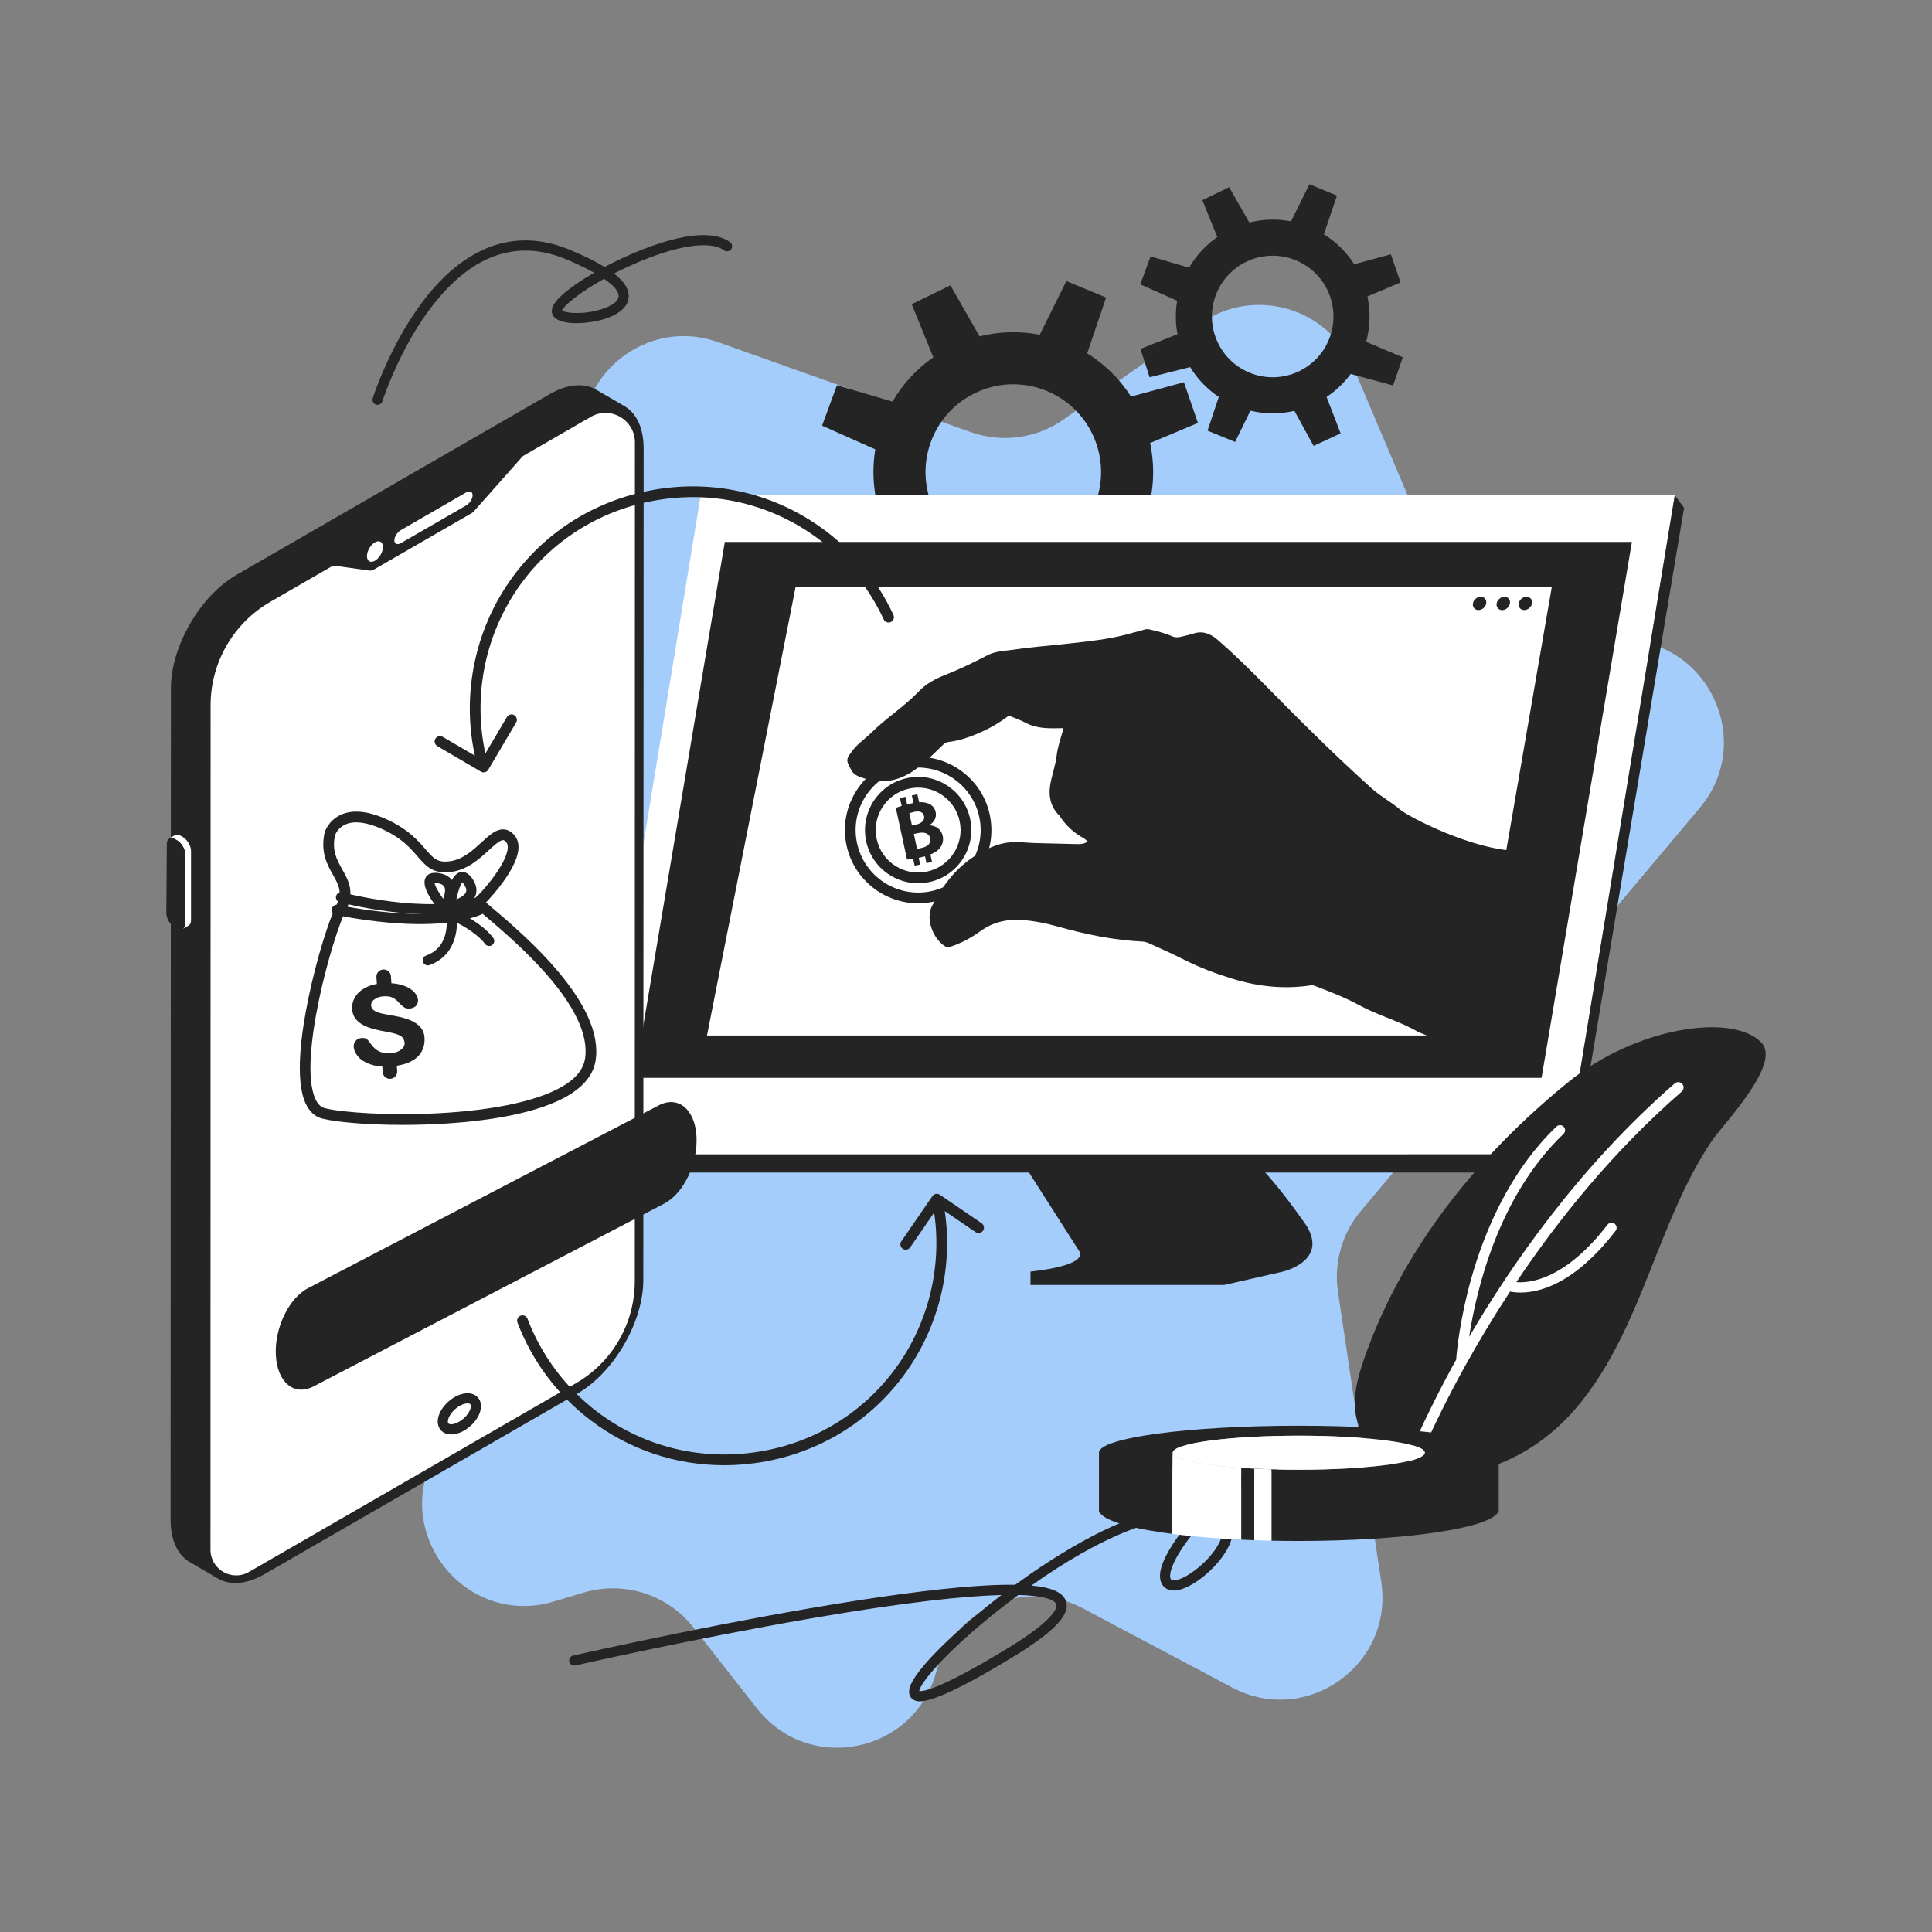
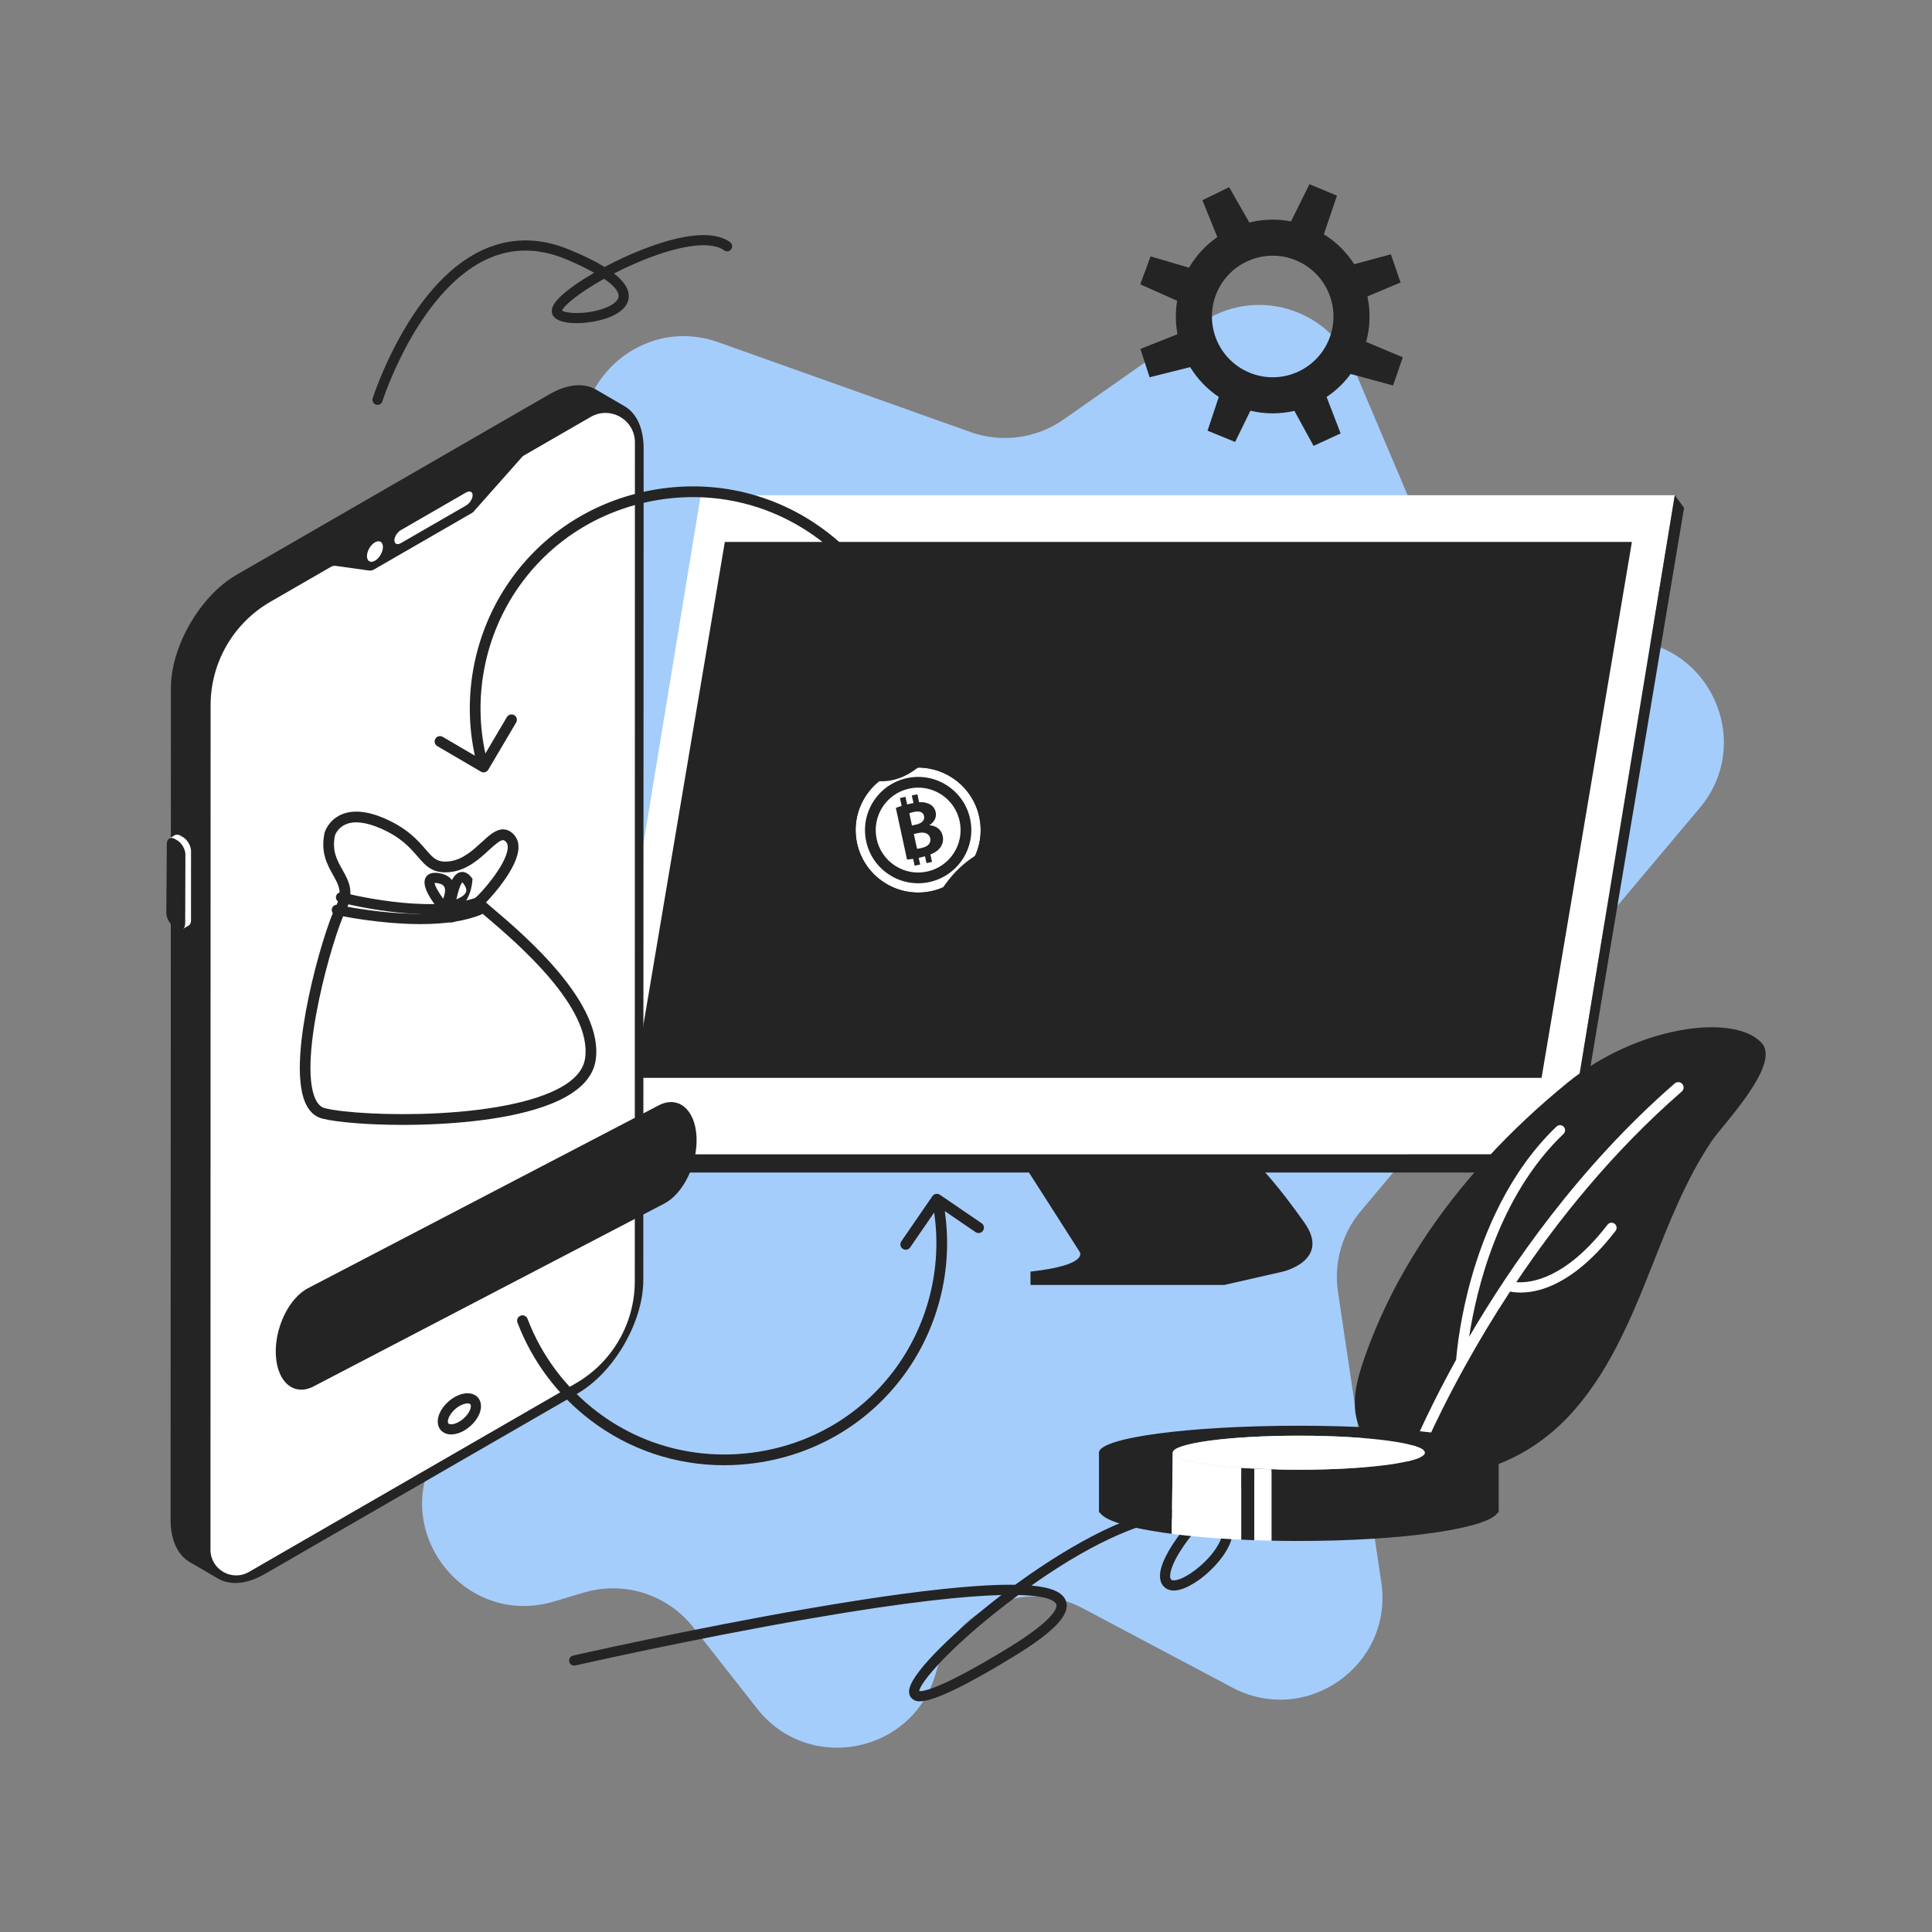
<svg xmlns="http://www.w3.org/2000/svg" width="150" height="150" viewBox="0 0 150 150" fill="none">
  <rect x="0" y="0" width="150" height="150" fill="#808080" stroke="none" />
  <g id="cryptocurrency-exchange 2">
    <path id="Vector" d="M55.769 26.571L75.359 33.547C77.781 34.409 80.471 34.045 82.577 32.569L93.211 25.114C97.347 22.215 103.101 23.865 105.073 28.514L111.968 44.768C113.198 47.669 116.029 49.567 119.18 49.605L125.985 49.686C132.686 49.766 136.278 57.601 131.965 62.73L105.655 94.022C104.191 95.763 103.544 98.05 103.88 100.3L107.242 122.838C108.202 129.279 101.427 134.072 95.674 131.021L84.066 124.866C79.564 122.479 74.01 124.893 72.684 129.814C70.984 136.126 62.811 137.792 58.776 132.65L53.837 126.355C51.825 123.79 48.449 122.717 45.325 123.648L43.002 124.341C36.156 126.382 30.308 119.047 33.825 112.828L40.507 101.012C42.333 97.783 41.678 93.719 38.931 91.227L21.241 75.181C16.444 70.829 18.598 62.873 24.935 61.536L42.959 57.733C47.507 56.774 50.261 52.13 48.921 47.68L45.507 36.335C43.631 30.104 49.639 24.388 55.769 26.571Z" fill="#A5CDFB" />
-     <path id="Vector_2" d="M89.149 39.498C89.615 37.793 89.643 36.048 89.292 34.399L93.007 32.838L91.92 29.678L87.811 30.792C86.959 29.459 85.809 28.303 84.408 27.434L85.876 23.102L82.791 21.822L80.726 25.99C79.149 25.684 77.557 25.741 76.053 26.115L73.789 22.155L70.785 23.616L72.463 27.743C71.195 28.625 70.104 29.786 69.292 31.181L64.979 29.912L63.825 33.047L67.956 34.888C67.748 36.149 67.769 37.416 67.997 38.636L63.844 40.29L64.872 43.468L69.416 42.328C70.218 43.637 71.302 44.786 72.626 45.671L71.366 49.454L74.457 50.718L76.169 47.216C77.827 47.611 79.513 47.599 81.105 47.232L83.254 51.161L86.284 49.756L84.712 45.672C85.74 44.985 86.656 44.118 87.41 43.094L92.166 44.386L93.254 41.227L89.149 39.498ZM84.965 39.263C83.523 42.739 79.536 44.387 76.061 42.944C72.585 41.502 70.937 37.515 72.378 34.04C73.821 30.565 77.808 28.917 81.283 30.359C84.758 31.801 86.407 35.788 84.965 39.263Z" fill="#242424" />
    <path id="Vector_3" d="M106.068 26.544C106.39 25.363 106.41 24.155 106.167 23.013L108.739 21.932L107.987 19.744L105.142 20.515C104.551 19.592 103.755 18.791 102.785 18.189L103.802 15.189L101.665 14.303L100.235 17.189C99.144 16.977 98.04 17.016 96.999 17.276L95.431 14.533L93.352 15.545L94.513 18.403C93.635 19.014 92.879 19.818 92.317 20.784L89.331 19.905L88.531 22.076L91.392 23.351C91.248 24.225 91.262 25.102 91.42 25.947L88.544 27.092L89.256 29.293L92.403 28.503C92.959 29.41 93.71 30.206 94.626 30.819L93.754 33.438L95.894 34.314L97.08 31.889C98.228 32.162 99.395 32.154 100.498 31.899L101.986 34.62L104.085 33.648L102.996 30.819C103.708 30.344 104.343 29.744 104.864 29.034L108.158 29.929L108.912 27.741L106.068 26.544ZM103.17 26.381C102.172 28.788 99.411 29.93 97.004 28.93C94.597 27.932 93.456 25.171 94.454 22.764C95.454 20.357 98.215 19.215 100.621 20.214C103.027 21.213 104.169 23.975 103.17 26.381ZM79.834 90.947L83.811 97.171C83.811 97.171 84.675 98.209 80.007 98.727V99.765H95.049L99.602 98.727C99.602 98.727 103.347 97.863 101.273 94.924C99.198 91.985 97.988 90.774 97.988 90.774L79.834 90.947Z" fill="#242424" />
    <path id="Vector_4" d="M121.616 89.623H45.991L54.405 38.447H130.03L121.616 89.623Z" fill="white" />
    <path id="Vector_5" d="M119.686 83.686H49.261L56.275 42.076H126.7L119.686 83.686Z" fill="#242424" />
    <path id="Vector_6" d="M45.991 89.623H121.616L122.106 91.035H47.157L45.991 89.623Z" fill="#242424" />
    <path id="Vector_7" d="M130.03 38.447L121.616 89.623L122.106 91.035L130.751 39.427" fill="#242424" />
-     <path id="Vector_8" d="M54.89 80.398H114.459L119.106 53.525L119.462 51.464L119.766 49.706L120.009 48.298L120.479 45.584H61.769L61.739 45.733L61.233 48.298L60.955 49.706L60.607 51.464L60.2 53.525L54.89 80.398Z" fill="white" />
    <path id="Vector_9" d="M118.944 46.849C118.993 46.565 118.802 46.334 118.517 46.334C118.233 46.334 117.963 46.565 117.914 46.849C117.865 47.134 118.056 47.365 118.341 47.365C118.625 47.365 118.895 47.134 118.944 46.849Z" fill="#242424" />
    <path id="Vector_10" d="M117.035 47.202C117.264 46.992 117.306 46.666 117.129 46.474C116.952 46.281 116.624 46.295 116.396 46.505C116.167 46.715 116.125 47.041 116.302 47.233C116.479 47.426 116.807 47.412 117.035 47.202Z" fill="#242424" />
    <path id="Vector_11" d="M115.389 46.849C115.438 46.565 115.247 46.334 114.962 46.334C114.678 46.334 114.408 46.565 114.359 46.849C114.31 47.134 114.501 47.365 114.786 47.365C115.07 47.365 115.34 47.134 115.389 46.849Z" fill="#242424" />
    <path id="Vector_12" d="M75.365 67.07C76.067 65.98 76.302 64.683 76.027 63.416C75.534 61.146 73.519 59.592 71.286 59.592C70.946 59.592 70.601 59.628 70.256 59.703C68.99 59.977 67.906 60.729 67.205 61.819C66.503 62.909 66.268 64.206 66.543 65.473C67.111 68.087 69.699 69.754 72.314 69.186C73.58 68.912 74.664 68.16 75.365 67.07Z" fill="white" />
    <path id="Vector_13" d="M76.841 63.241C76.177 60.177 73.144 58.225 70.08 58.89C68.596 59.212 67.326 60.092 66.504 61.369C65.682 62.646 65.407 64.167 65.729 65.651C66.306 68.311 68.667 70.132 71.284 70.132C71.682 70.132 72.086 70.09 72.49 70.002C73.974 69.68 75.244 68.8 76.066 67.523C76.888 66.246 77.163 64.725 76.841 63.241ZM66.543 65.475C66.268 64.208 66.503 62.91 67.204 61.821C67.906 60.731 68.989 59.979 70.256 59.705C70.601 59.63 70.946 59.594 71.285 59.594C73.519 59.594 75.534 61.148 76.026 63.418C76.301 64.684 76.066 65.982 75.365 67.072C74.663 68.162 73.58 68.914 72.313 69.188C69.699 69.756 67.11 68.089 66.543 65.475Z" fill="#242424" />
    <path id="Vector_14" d="M74.504 63.747C74.318 62.887 73.808 62.151 73.067 61.675C72.529 61.329 71.916 61.15 71.291 61.15C71.056 61.15 70.82 61.175 70.586 61.226C68.811 61.611 67.68 63.369 68.064 65.144C68.251 66.004 68.761 66.74 69.501 67.216C70.242 67.692 71.123 67.852 71.983 67.665C73.758 67.28 74.89 65.523 74.504 63.747Z" fill="white" />
    <path id="Vector_15" d="M75.319 63.573C75.085 62.495 74.446 61.573 73.519 60.977C72.591 60.38 71.487 60.18 70.41 60.414C68.186 60.896 66.769 63.099 67.251 65.323C67.484 66.4 68.124 67.322 69.052 67.919C69.726 68.353 70.494 68.577 71.277 68.577C71.57 68.577 71.867 68.545 72.16 68.482C74.385 67.999 75.802 65.797 75.319 63.573ZM69.502 67.218C68.763 66.742 68.252 66.006 68.066 65.146C67.68 63.371 68.811 61.613 70.587 61.228C70.822 61.177 71.058 61.152 71.292 61.152C71.917 61.152 72.53 61.331 73.069 61.677C73.808 62.153 74.319 62.889 74.505 63.749C74.891 65.525 73.76 67.282 71.984 67.667C71.124 67.854 70.243 67.694 69.502 67.218Z" fill="#242424" />
    <path id="Vector_16" d="M72.165 64.076L72.162 64.064C72.585 63.795 72.724 63.41 72.645 63.047C72.565 62.678 72.299 62.444 71.981 62.355C71.792 62.291 71.595 62.271 71.358 62.287L71.224 61.666L70.793 61.76L70.921 62.346C70.859 62.358 70.795 62.371 70.727 62.386C70.628 62.407 70.528 62.431 70.43 62.456L70.302 61.866L69.872 61.959L70.005 62.572C69.819 62.627 69.66 62.682 69.553 62.728L70.422 66.734C70.54 66.727 70.7 66.71 70.896 66.68L71.011 67.213L71.441 67.12L71.329 66.601C71.363 66.594 71.398 66.587 71.434 66.579C71.572 66.549 71.699 66.517 71.818 66.484L71.933 67.013L72.363 66.919L72.238 66.341C72.577 66.204 72.809 66.044 72.957 65.862C73.167 65.601 73.273 65.274 73.193 64.905C73.079 64.378 72.658 64.102 72.165 64.076ZM70.6 63.142C70.676 63.113 70.788 63.075 70.988 63.032C71.405 62.942 71.677 63.054 71.744 63.362C71.809 63.665 71.592 63.921 71.108 64.026L70.806 64.091L70.6 63.142ZM71.558 65.835C71.401 65.87 71.292 65.894 71.199 65.901L70.949 64.751L71.264 64.683C71.723 64.583 72.128 64.666 72.217 65.078C72.311 65.508 71.975 65.745 71.558 65.835Z" fill="#242424" />
    <path id="Vector_17" fill-rule="evenodd" clip-rule="evenodd" d="M118.046 66.073C114.386 66.073 109.288 63.366 108.699 62.855C108.017 62.264 107.204 61.845 106.531 61.241C104.146 59.101 101.855 56.863 99.601 54.586C97.949 52.918 96.321 51.224 94.547 49.683C94.016 49.222 93.4 48.944 92.66 49.188C92.381 49.28 92.09 49.337 91.805 49.413C91.534 49.485 91.262 49.518 90.996 49.399C90.437 49.149 89.846 49.01 89.255 48.868C89.129 48.837 89.01 48.839 88.89 48.871C88.375 49.011 87.864 49.159 87.348 49.291C85.95 49.644 84.519 49.794 83.092 49.952C81.561 50.123 80.023 50.241 78.498 50.463C77.89 50.552 77.266 50.567 76.697 50.86C75.624 51.415 74.538 51.947 73.413 52.389C72.651 52.688 71.928 53.063 71.364 53.655C70.224 54.85 68.817 55.732 67.644 56.89C67.107 57.421 66.45 57.83 66.038 58.489C65.845 58.712 65.716 58.96 65.831 59.259C65.905 59.451 66.014 59.63 66.107 59.815C66.304 60.172 66.668 60.289 67.012 60.406C68.391 60.873 69.68 60.683 70.893 59.866C71.759 59.282 72.476 58.536 73.222 57.82C73.345 57.703 73.468 57.629 73.639 57.608C74.216 57.535 74.776 57.387 75.322 57.186C76.317 56.818 77.256 56.346 78.114 55.716C78.216 55.641 78.305 55.55 78.469 55.617C78.873 55.783 79.284 55.935 79.672 56.137C80.101 56.36 80.557 56.471 81.035 56.516C81.538 56.563 82.041 56.542 82.545 56.535C82.577 56.593 82.545 56.645 82.53 56.699C82.34 57.345 82.123 57.986 82.039 58.657C81.959 59.292 81.767 59.897 81.62 60.515C81.372 61.552 81.436 62.536 82.262 63.338C82.747 64.096 83.389 64.686 84.186 65.107C84.269 65.176 84.352 65.246 84.444 65.324C84.213 65.518 83.948 65.543 83.683 65.537C82.582 65.515 81.481 65.484 80.38 65.457C79.878 65.444 79.379 65.381 78.874 65.376C77.775 65.366 76.843 65.765 75.912 66.319C74.293 67.28 73.222 68.686 72.379 70.311C72.3 70.463 72.216 70.634 72.23 70.822C72.218 70.848 72.2 70.873 72.196 70.9C72.043 71.824 72.62 73.046 73.421 73.495C73.47 73.523 73.52 73.555 73.582 73.532C73.661 73.558 73.732 73.522 73.803 73.499C74.632 73.224 75.395 72.82 76.1 72.307C77.076 71.596 78.175 71.344 79.362 71.429C80.313 71.498 81.248 71.69 82.162 71.947C84.31 72.551 86.482 72.996 88.716 73.105C88.917 73.115 89.105 73.187 89.288 73.27C90.217 73.688 91.142 74.113 92.052 74.569C93.22 75.154 94.446 75.606 95.689 75.989C97.644 76.592 99.65 76.811 101.692 76.513C101.805 76.497 101.916 76.478 102.03 76.522C103.218 76.983 104.415 77.428 105.534 78.044C106.959 78.827 108.64 79.27 110.045 80.087C110.322 80.248 114.943 82.019 115.221 82.178L118.046 66.073Z" fill="#242424" />
    <g id="Group">
      <path id="Vector_18" d="M13.269 53.443C13.26 50.202 15.54 46.259 18.357 44.634L42.659 30.61C44.077 29.791 45.362 29.715 46.29 30.255L48.462 31.522C48.465 31.524 48.467 31.525 48.47 31.527L48.484 31.535V31.535C49.399 32.068 49.967 33.198 49.972 34.808L49.946 99.372C49.955 102.608 47.675 106.555 44.858 108.181L20.557 122.205C19.139 123.023 17.854 123.098 16.926 122.558V122.559L14.732 121.279C13.816 120.746 13.248 119.614 13.244 118.006L13.269 53.443Z" fill="#242424" />
      <path id="Vector_19" d="M19.328 122.045L25.757 118.334L40.743 109.687L44.712 107.396C47.541 105.763 49.284 102.745 49.285 99.478L49.294 34.348C49.294 32.588 47.39 31.489 45.866 32.368L40.676 35.363C40.623 35.394 40.574 35.433 40.533 35.479L36.776 39.715C36.735 39.762 36.687 39.801 36.633 39.832L29.019 44.225C28.908 44.289 28.779 44.314 28.652 44.296L26.069 43.934C25.942 43.916 25.812 43.941 25.701 44.005L20.987 46.726C18.119 48.381 16.352 51.441 16.351 54.753L16.342 120.319C16.341 121.853 18 122.811 19.328 122.045Z" fill="white" />
      <path id="Vector_20" d="M36.188 39.245L31.125 42.167C30.846 42.328 30.62 42.233 30.62 41.953C30.62 41.675 30.846 41.318 31.125 41.157L36.188 38.234C36.467 38.074 36.693 38.169 36.693 38.448C36.693 38.727 36.467 39.084 36.188 39.245ZM14.477 65.221C14.576 65.334 14.66 65.467 14.722 65.606C14.792 65.764 14.832 65.93 14.832 66.083L14.831 71.45C14.831 71.65 14.76 71.791 14.647 71.858L14.188 72.124C14.302 72.058 14.372 71.916 14.373 71.716L14.373 66.349C14.374 66.197 14.333 66.031 14.263 65.873C14.202 65.734 14.117 65.6 14.018 65.487C13.935 65.392 13.841 65.311 13.741 65.254L13.566 65.153C13.391 65.052 13.231 65.043 13.115 65.11L13.574 64.844C13.689 64.776 13.849 64.785 14.025 64.886L14.199 64.987C14.299 65.046 14.393 65.126 14.477 65.221Z" fill="white" />
      <path id="Vector_21" d="M14.389 66.352L14.35 71.719C14.346 72.124 14.062 72.283 13.711 72.077L13.538 71.975C13.19 71.771 12.909 71.28 12.913 70.875L12.952 65.509C12.956 65.108 13.244 64.947 13.591 65.151L13.765 65.253C14.115 65.459 14.393 65.952 14.389 66.352Z" fill="#242424" />
      <path id="Vector_22" d="M29.109 42.108C28.767 42.306 28.49 42.785 28.491 43.179C28.492 43.572 28.771 43.731 29.113 43.534C29.456 43.336 29.733 42.857 29.732 42.463C29.731 42.07 29.452 41.911 29.109 42.108ZM36.136 108.977C36.196 108.965 36.252 108.959 36.303 108.959C36.401 108.959 36.478 108.981 36.516 109.024C36.572 109.088 36.572 109.231 36.516 109.399C36.345 109.912 35.728 110.457 35.194 110.564C35.018 110.6 34.872 110.582 34.815 110.517C34.759 110.453 34.759 110.309 34.815 110.142C34.988 109.62 35.593 109.086 36.136 108.977Z" fill="white" />
      <path id="Vector_23" d="M34.225 111.039C34.416 111.255 34.701 111.369 35.032 111.369C35.134 111.369 35.24 111.358 35.35 111.336C36.162 111.172 37.003 110.431 37.263 109.648C37.412 109.202 37.354 108.784 37.105 108.502C36.855 108.219 36.445 108.111 35.98 108.205C35.168 108.369 34.328 109.11 34.067 109.893C33.918 110.339 33.976 110.757 34.225 111.039ZM34.814 110.142C34.988 109.62 35.593 109.086 36.135 108.977C36.195 108.965 36.252 108.959 36.302 108.959C36.401 108.959 36.477 108.981 36.515 109.024C36.572 109.088 36.572 109.231 36.516 109.399C36.345 109.912 35.727 110.457 35.194 110.564C35.017 110.6 34.872 110.582 34.815 110.517C34.758 110.453 34.758 110.31 34.814 110.142Z" fill="#242424" />
    </g>
    <path id="Vector_24" d="M71.404 132.091C71.092 132.091 70.957 131.993 70.861 131.922C70.718 131.818 70.496 131.57 70.614 131.083C70.963 129.638 74.415 126.395 77.752 123.837C74.987 123.905 70.441 124.363 62.978 125.65C53.836 127.226 44.76 129.286 44.669 129.306C44.457 129.355 44.246 129.222 44.198 129.01C44.15 128.798 44.282 128.587 44.495 128.539C44.585 128.518 53.679 126.454 62.843 124.874C68.231 123.945 72.591 123.362 75.802 123.141C76.962 123.061 77.964 123.026 78.819 123.04C81.394 121.163 86.383 117.855 90.325 117.24C91.549 117.049 92.569 116.992 93.379 117.07C95.295 115.147 97.719 113.45 99.742 113.16C99.956 113.131 100.157 113.279 100.188 113.494C100.218 113.709 100.068 113.909 99.853 113.94C98.132 114.186 96.043 115.595 94.311 117.246C94.954 117.444 95.379 117.781 95.581 118.257C96.175 119.654 94.519 121.582 93.26 122.536C92.686 122.972 91.262 123.916 90.454 123.269C90.184 123.054 89.914 122.613 90.153 121.735C90.439 120.688 91.391 119.235 92.667 117.821C92.093 117.819 91.362 117.874 90.447 118.017C89.143 118.221 85.69 119.124 80.076 123.101C81.631 123.243 82.483 123.622 82.74 124.255C83.166 125.304 81.911 126.654 78.67 128.631C73.931 131.523 72.154 132.091 71.404 132.091ZM71.368 131.294C71.63 131.333 72.912 131.222 78.259 127.959C82.175 125.569 82.07 124.701 82.01 124.552C81.916 124.322 81.42 123.895 79.064 123.835C78.758 124.062 78.445 124.297 78.128 124.542C73.638 127.996 71.437 130.656 71.368 131.294ZM93.656 117.898C92.265 119.349 91.2 120.889 90.912 121.943C90.867 122.112 90.777 122.52 90.945 122.654C91.119 122.792 91.803 122.653 92.784 121.909C94.241 120.804 95.17 119.304 94.856 118.565C94.772 118.369 94.505 118.045 93.656 117.898ZM51.575 93.445L24.352 107.637C22.851 108.42 21.538 107.347 21.418 105.241C21.297 103.136 22.417 100.794 23.918 100.012L51.141 85.82C52.642 85.038 53.956 86.111 54.075 88.216C54.196 90.321 53.077 92.663 51.575 93.445Z" fill="#242424" />
    <g id="Group_2">
      <path id="Vector_25" d="M37.759 71.192C36.778 70.359 36.698 70.292 36.724 70.018C36.736 69.889 36.811 69.767 36.92 69.697C37.274 69.425 39.27 67.213 39.415 65.901C39.441 65.672 39.404 65.504 39.304 65.386C39.217 65.284 39.138 65.231 39.069 65.226C38.823 65.219 38.382 65.617 37.954 66.009C37.229 66.674 36.327 67.501 35.099 67.686C33.638 67.907 33.07 67.248 32.413 66.487C31.853 65.838 31.156 65.03 29.602 64.34C28.44 63.824 27.473 63.713 26.806 64.019C26.237 64.28 26.04 64.771 26.013 64.847C25.755 66.046 26.155 66.758 26.579 67.513C27.064 68.377 27.567 69.272 26.848 70.682C25.851 72.639 23.102 82.287 24.484 85.316C24.67 85.725 24.916 85.962 25.236 86.042C26.622 86.387 30.289 86.627 34.027 86.431C38.579 86.193 42.099 85.394 43.938 84.183C44.8 83.615 45.298 82.956 45.418 82.224C46.068 78.245 40.032 73.121 37.759 71.192Z" fill="white" />
      <path id="Vector_26" d="M38.299 70.556C38.093 70.382 37.884 70.204 37.728 70.067C38.469 69.314 39.985 67.5 40.222 66.139C40.315 65.61 40.219 65.174 39.937 64.845C39.698 64.564 39.422 64.413 39.119 64.394C38.519 64.357 37.997 64.838 37.39 65.395C36.716 66.013 35.951 66.715 34.974 66.862C33.967 67.013 33.659 66.655 33.043 65.942C32.461 65.268 31.664 64.344 29.939 63.578C28.532 62.953 27.361 62.847 26.458 63.261C25.495 63.704 25.222 64.58 25.21 64.617C25.207 64.627 25.205 64.637 25.202 64.648C24.868 66.169 25.413 67.14 25.851 67.92C26.298 68.716 26.621 69.29 26.105 70.303C25.555 71.381 24.6 74.357 23.951 77.472C23.384 80.192 22.885 83.82 23.724 85.662C24.019 86.308 24.459 86.707 25.033 86.85C26.112 87.119 28.463 87.336 31.259 87.336C32.159 87.336 33.105 87.313 34.069 87.263C37.393 87.088 41.882 86.533 44.395 84.879C45.46 84.177 46.08 83.329 46.239 82.358C46.966 77.914 40.669 72.569 38.299 70.556ZM45.417 82.224C45.298 82.956 44.8 83.615 43.937 84.183C42.098 85.394 38.579 86.192 34.026 86.431C30.289 86.627 26.621 86.387 25.235 86.042C24.916 85.962 24.67 85.725 24.483 85.316C23.102 82.286 25.851 72.638 26.848 70.681C27.566 69.271 27.064 68.377 26.578 67.512C26.155 66.758 25.755 66.046 26.012 64.847C26.04 64.771 26.237 64.279 26.806 64.018C27.472 63.712 28.439 63.823 29.601 64.339C31.156 65.029 31.853 65.837 32.413 66.486C33.07 67.248 33.637 67.906 35.098 67.686C36.327 67.501 37.229 66.674 37.954 66.009C38.381 65.617 38.823 65.218 39.068 65.226C39.137 65.23 39.217 65.284 39.304 65.386C39.404 65.503 39.44 65.672 39.415 65.901C39.269 67.212 37.274 69.425 36.919 69.696C36.811 69.766 36.735 69.889 36.723 70.017C36.698 70.291 36.778 70.359 37.759 71.192C40.032 73.121 46.068 78.245 45.417 82.224Z" fill="#242424" />
      <path id="Vector_27" d="M33.353 70.986C32.416 70.986 31.391 70.917 30.281 70.778C28.106 70.507 26.444 70.068 26.374 70.05C26.164 69.994 26.039 69.778 26.095 69.568C26.151 69.358 26.367 69.233 26.577 69.289C26.643 69.306 33.228 71.03 37.01 69.677C37.215 69.604 37.44 69.71 37.514 69.915C37.587 70.12 37.48 70.345 37.276 70.418C36.219 70.796 34.906 70.986 33.353 70.986Z" fill="#242424" />
      <path id="Vector_28" d="M32.643 71.747C31.882 71.747 31.066 71.709 30.196 71.633C27.914 71.433 26.139 71.043 26.065 71.026C25.852 70.979 25.719 70.769 25.766 70.557C25.813 70.344 26.023 70.21 26.235 70.258C26.306 70.273 33.353 71.808 37.065 70.278C37.266 70.196 37.496 70.291 37.579 70.492C37.662 70.693 37.566 70.923 37.365 71.006C36.169 71.499 34.586 71.747 32.643 71.747Z" fill="#242424" />
      <path id="Vector_29" d="M34.483 70.907C34.368 70.907 34.258 70.856 34.183 70.768C33.595 70.072 32.666 68.804 33.049 68.129C33.169 67.916 33.448 67.685 34.089 67.789C34.794 67.904 35.095 68.269 35.223 68.554C35.613 69.423 34.898 70.594 34.816 70.724C34.749 70.83 34.635 70.898 34.51 70.906C34.501 70.907 34.492 70.907 34.483 70.907ZM33.741 68.551C33.761 68.768 34.036 69.266 34.408 69.779C34.527 69.472 34.612 69.113 34.505 68.876C34.478 68.817 34.397 68.637 33.962 68.566C33.852 68.548 33.782 68.548 33.741 68.551Z" fill="#242424" />
-       <path id="Vector_30" d="M34.944 70.776C34.844 70.776 34.748 70.739 34.675 70.669C34.583 70.583 34.538 70.458 34.553 70.333C34.668 69.433 34.973 67.896 35.731 67.716C35.969 67.659 36.328 67.704 36.688 68.239C37.081 68.824 37.021 69.288 36.901 69.575C36.533 70.457 35.172 70.74 35.017 70.769C34.993 70.774 34.968 70.776 34.944 70.776ZM35.892 68.507C35.745 68.663 35.562 69.203 35.435 69.826C35.762 69.694 36.078 69.503 36.175 69.271C36.199 69.212 36.273 69.034 36.033 68.679C35.971 68.585 35.923 68.534 35.892 68.507Z" fill="#242424" />
+       <path id="Vector_30" d="M34.944 70.776C34.844 70.776 34.748 70.739 34.675 70.669C34.583 70.583 34.538 70.458 34.553 70.333C34.668 69.433 34.973 67.896 35.731 67.716C35.969 67.659 36.328 67.704 36.688 68.239C36.533 70.457 35.172 70.74 35.017 70.769C34.993 70.774 34.968 70.776 34.944 70.776ZM35.892 68.507C35.745 68.663 35.562 69.203 35.435 69.826C35.762 69.694 36.078 69.503 36.175 69.271C36.199 69.212 36.273 69.034 36.033 68.679C35.971 68.585 35.923 68.534 35.892 68.507Z" fill="#242424" />
      <path id="Vector_31" d="M35.029 71.619C35.379 71.619 35.661 71.339 35.661 70.994C35.661 70.649 35.379 70.369 35.029 70.369C34.68 70.369 34.398 70.649 34.398 70.994C34.398 71.339 34.68 71.619 35.029 71.619Z" fill="#242424" />
-       <path id="Vector_32" d="M33.216 74.952C33.054 74.952 32.903 74.852 32.845 74.691C32.772 74.487 32.879 74.261 33.083 74.188C35.056 73.482 34.66 71.167 34.642 71.068C34.616 70.927 34.67 70.782 34.781 70.692C34.893 70.601 35.045 70.578 35.178 70.633C35.265 70.668 37.32 71.52 38.295 72.818C38.426 72.992 38.391 73.239 38.217 73.369C38.043 73.5 37.796 73.465 37.666 73.291C37.119 72.563 36.119 71.971 35.478 71.643C35.475 72.774 35.035 74.325 33.349 74.929C33.305 74.945 33.26 74.952 33.216 74.952ZM32.664 79.777C32.486 79.56 32.233 79.378 31.905 79.231C31.578 79.085 31.16 78.967 30.653 78.879C30.225 78.805 29.889 78.741 29.645 78.686C29.4 78.632 29.204 78.556 29.055 78.458C28.906 78.36 28.826 78.228 28.815 78.06C28.803 77.878 28.889 77.719 29.074 77.584C29.259 77.449 29.497 77.372 29.788 77.353C30.071 77.335 30.298 77.367 30.469 77.45C30.641 77.532 30.792 77.648 30.924 77.795C31.086 77.972 31.228 78.104 31.35 78.189C31.472 78.275 31.616 78.313 31.781 78.302C32.009 78.288 32.182 78.218 32.298 78.093C32.414 77.969 32.466 77.815 32.454 77.632C32.443 77.465 32.373 77.298 32.246 77.13C32.118 76.963 31.938 76.814 31.707 76.685C31.475 76.555 31.19 76.458 30.852 76.394C30.706 76.366 30.55 76.349 30.388 76.338L30.352 75.792C30.332 75.485 30.063 75.251 29.752 75.272C29.44 75.292 29.205 75.557 29.225 75.865L29.26 76.393C28.925 76.45 28.63 76.545 28.377 76.68C28.012 76.873 27.743 77.118 27.569 77.414C27.395 77.71 27.319 78.017 27.34 78.336C27.363 78.694 27.487 78.988 27.712 79.22C27.936 79.451 28.228 79.631 28.586 79.758C28.944 79.885 29.404 79.999 29.968 80.099C30.467 80.184 30.828 80.283 31.051 80.398C31.274 80.512 31.394 80.709 31.413 80.989C31.425 81.172 31.332 81.341 31.135 81.496C30.938 81.652 30.678 81.739 30.356 81.76C29.959 81.786 29.64 81.736 29.401 81.611C29.162 81.486 28.95 81.287 28.766 81.013C28.674 80.871 28.58 80.762 28.484 80.686C28.388 80.61 28.255 80.578 28.086 80.589C27.894 80.601 27.738 80.674 27.621 80.806C27.503 80.939 27.45 81.092 27.462 81.267C27.479 81.532 27.595 81.789 27.809 82.038C28.023 82.288 28.342 82.487 28.766 82.635C29.04 82.731 29.345 82.787 29.682 82.806L29.711 83.238C29.731 83.546 30 83.779 30.311 83.759C30.623 83.738 30.858 83.473 30.838 83.165L30.81 82.742C31.184 82.683 31.514 82.589 31.797 82.46C32.209 82.272 32.513 82.014 32.708 81.687C32.904 81.36 32.987 80.977 32.958 80.538C32.941 80.248 32.842 79.993 32.664 79.777Z" fill="#242424" />
    </g>
    <path id="Vector_33" d="M76.213 94.972L72.97 92.759C72.781 92.63 72.522 92.678 72.392 92.867L69.979 96.376C69.849 96.565 69.897 96.825 70.086 96.955C70.158 97.005 70.241 97.029 70.322 97.029C70.454 97.029 70.585 96.966 70.665 96.848L72.527 94.141C73.169 98.491 72.016 102.98 69.351 106.481C66.714 109.946 62.857 112.18 58.492 112.772C54.126 113.364 49.814 112.237 46.349 109.6C43.912 107.745 42.047 105.251 40.955 102.39C40.873 102.175 40.632 102.067 40.417 102.149C40.202 102.231 40.094 102.472 40.176 102.687C41.323 105.694 43.283 108.314 45.844 110.263C48.852 112.553 52.467 113.76 56.219 113.76C57.009 113.76 57.805 113.706 58.603 113.598C63.189 112.976 67.241 110.628 70.013 106.987C72.811 103.311 74.023 98.598 73.352 94.03L75.742 95.661C75.932 95.79 76.192 95.741 76.321 95.551C76.452 95.361 76.403 95.102 76.213 94.972ZM69.367 47.741C68.015 44.821 65.879 42.343 63.19 40.575C59.365 38.061 54.763 37.193 50.231 38.13C45.698 39.067 41.818 41.69 39.304 45.514C36.767 49.375 35.884 54.16 36.869 58.67L34.372 57.209C34.173 57.092 33.918 57.159 33.802 57.358C33.686 57.556 33.752 57.812 33.951 57.928L37.339 59.911C37.405 59.95 37.477 59.968 37.549 59.968C37.691 59.968 37.83 59.895 37.908 59.763L40.073 56.096C40.19 55.898 40.124 55.642 39.926 55.525C39.728 55.408 39.472 55.474 39.355 55.672L37.685 58.502C36.744 54.207 37.584 49.648 40 45.972C42.392 42.333 46.085 39.838 50.399 38.946C54.713 38.054 59.093 38.88 62.732 41.271C65.292 42.954 67.325 45.312 68.611 48.091C68.708 48.3 68.955 48.391 69.164 48.294C69.373 48.198 69.464 47.95 69.367 47.741ZM29.314 31.435C29.274 31.435 29.234 31.429 29.195 31.416C28.987 31.351 28.872 31.129 28.938 30.922C28.966 30.832 29.651 28.688 31.034 26.191C32.906 22.811 35.062 20.534 37.441 19.424C39.58 18.426 41.857 18.412 44.208 19.383C45.323 19.843 46.232 20.291 46.939 20.728C47.895 20.219 48.931 19.739 49.947 19.345C53.993 17.775 55.843 18.184 56.684 18.803C56.859 18.932 56.896 19.178 56.767 19.353C56.638 19.528 56.392 19.566 56.217 19.437C55.144 18.646 52.518 19.047 49.192 20.51C48.653 20.747 48.145 20.99 47.672 21.233C48.481 21.865 48.857 22.477 48.812 23.081C48.752 23.89 47.945 24.526 46.539 24.873C45.327 25.172 43.409 25.256 42.94 24.505C42.564 23.903 43.337 23.188 43.591 22.952C44.184 22.403 45.084 21.781 46.132 21.175C45.277 20.694 44.358 20.297 43.908 20.111C41.768 19.228 39.705 19.237 37.774 20.137C35.002 21.431 32.954 24.351 31.723 26.573C30.378 29.002 29.696 31.138 29.689 31.16C29.636 31.328 29.481 31.435 29.314 31.435ZM43.637 24.115C43.899 24.316 45.303 24.453 46.708 24.008C47.519 23.751 48.013 23.377 48.028 23.007C48.047 22.575 47.558 22.095 46.9 21.647C44.951 22.733 43.753 23.746 43.637 24.115Z" fill="#242424" />
    <g id="Group_3">
      <path id="Vector_34" d="M110.289 96.584C108.498 99.363 107.01 102.337 105.91 105.5C105.352 107.104 104.891 108.863 105.418 110.478C105.994 112.242 107.664 113.465 109.431 114.027C113.749 115.4 118.571 113.338 121.699 110.059C124.827 106.781 126.604 102.475 128.272 98.262C129.586 94.946 130.894 91.576 132.891 88.598C133.748 87.321 138.362 82.585 136.747 80.945C134.548 78.63 127.045 79.702 121.701 84.059C117.299 87.647 113.352 91.831 110.289 96.584Z" fill="#242424" />
      <path id="Vector_35" d="M130.611 84.159C130.46 83.985 130.197 83.967 130.023 84.118C122.555 90.614 117.249 98.357 114.114 103.709C114.097 103.738 114.08 103.767 114.063 103.796C114.603 100.252 116.298 92.896 121.391 88.035C121.548 87.885 121.554 87.635 121.404 87.478C121.254 87.321 121.004 87.315 120.847 87.465C117.124 91.019 115.2 95.817 114.241 99.217C113.363 102.327 113.115 104.809 113.055 105.568C110.372 110.409 109.057 113.842 109.042 113.88C108.961 114.095 109.069 114.336 109.284 114.418C109.286 114.418 109.288 114.419 109.29 114.42C109.503 114.497 109.74 114.389 109.821 114.176C109.85 114.101 111.129 110.787 113.752 106.053C113.768 106.031 113.781 106.007 113.792 105.982C114.759 104.241 115.907 102.31 117.239 100.278C118.289 100.491 121.534 100.619 125.431 95.566C125.564 95.394 125.532 95.146 125.359 95.014C125.187 94.881 124.94 94.913 124.807 95.085C121.556 99.301 118.847 99.633 117.725 99.546C120.961 94.719 125.223 89.399 130.57 84.747C130.744 84.595 130.762 84.332 130.611 84.159Z" fill="white" />
    </g>
    <g id="Group_4">
      <path id="Vector_36" d="M93.733 119.371C93.615 119.361 93.497 119.351 93.381 119.341C93.497 119.352 93.615 119.361 93.733 119.371ZM92.296 119.239C92.172 119.226 92.049 119.213 91.928 119.199C92.049 119.213 92.172 119.226 92.296 119.239ZM91.846 119.19C91.71 119.175 91.575 119.159 91.442 119.143C91.575 119.16 91.709 119.175 91.846 119.19ZM93.236 119.329C93.12 119.319 93.005 119.308 92.891 119.297C93.005 119.308 93.12 119.319 93.236 119.329ZM96.366 113.963V119.538C96.7 119.554 97.04 119.567 97.382 119.58V114.024C97.034 114.006 96.695 113.986 96.366 113.963Z" fill="#242424" />
      <path id="Vector_37" d="M100.841 110.693C92.27 110.693 85.323 111.631 85.323 112.787V117.43H85.391C85.791 118.126 88.062 118.737 91.409 119.14C91.262 119.122 91.116 119.104 90.973 119.085L91.05 112.787C91.05 112.057 95.433 111.466 100.841 111.466C106.248 111.466 110.63 112.058 110.63 112.787C110.63 113.517 106.248 114.109 100.841 114.109C100.11 114.109 99.4 114.098 98.715 114.077V119.618C99.41 119.633 100.12 119.641 100.841 119.641C108.934 119.641 115.578 118.67 116.291 117.43H116.357V112.787C116.357 111.631 109.411 110.693 100.841 110.693Z" fill="#242424" />
      <path id="Vector_38" d="M91.05 112.787L90.973 119.085C91.116 119.104 91.262 119.122 91.409 119.14C91.42 119.141 91.431 119.142 91.441 119.144C91.574 119.16 91.709 119.175 91.846 119.191C91.873 119.194 91.9 119.197 91.928 119.2C92.049 119.213 92.172 119.226 92.296 119.239C92.333 119.243 92.371 119.247 92.409 119.251C92.525 119.263 92.642 119.274 92.76 119.285C92.803 119.289 92.847 119.294 92.891 119.298C93.005 119.308 93.12 119.319 93.236 119.329C93.284 119.334 93.332 119.338 93.381 119.342C93.497 119.352 93.615 119.361 93.733 119.371C93.781 119.375 93.827 119.379 93.875 119.383C94.001 119.393 94.128 119.402 94.256 119.412C94.297 119.415 94.338 119.418 94.379 119.421C94.548 119.433 94.719 119.445 94.891 119.456C94.899 119.457 94.906 119.457 94.913 119.458C95.141 119.473 95.372 119.486 95.605 119.5C95.618 119.5 95.631 119.501 95.644 119.502C95.874 119.515 96.106 119.527 96.341 119.538C96.35 119.538 96.358 119.539 96.366 119.539V113.964C93.21 113.744 91.05 113.3 91.05 112.787ZM97.382 114.024V119.58V119.58C97.597 119.588 97.813 119.595 98.03 119.601C98.04 119.602 98.051 119.602 98.061 119.602C98.26 119.608 98.46 119.613 98.662 119.617C98.68 119.618 98.697 119.618 98.715 119.619V114.077C98.258 114.064 97.813 114.046 97.382 114.024Z" fill="white" />
      <path id="Vector_39" d="M96.366 113.963C96.695 113.986 97.033 114.007 97.382 114.024C97.813 114.046 98.258 114.064 98.715 114.078C99.4 114.098 100.11 114.109 100.841 114.109C106.248 114.109 110.63 113.518 110.63 112.788C110.63 112.058 106.248 111.467 100.841 111.467C95.433 111.467 91.05 112.058 91.05 112.788C91.05 113.3 93.21 113.744 96.366 113.963Z" fill="white" />
    </g>
  </g>
</svg>